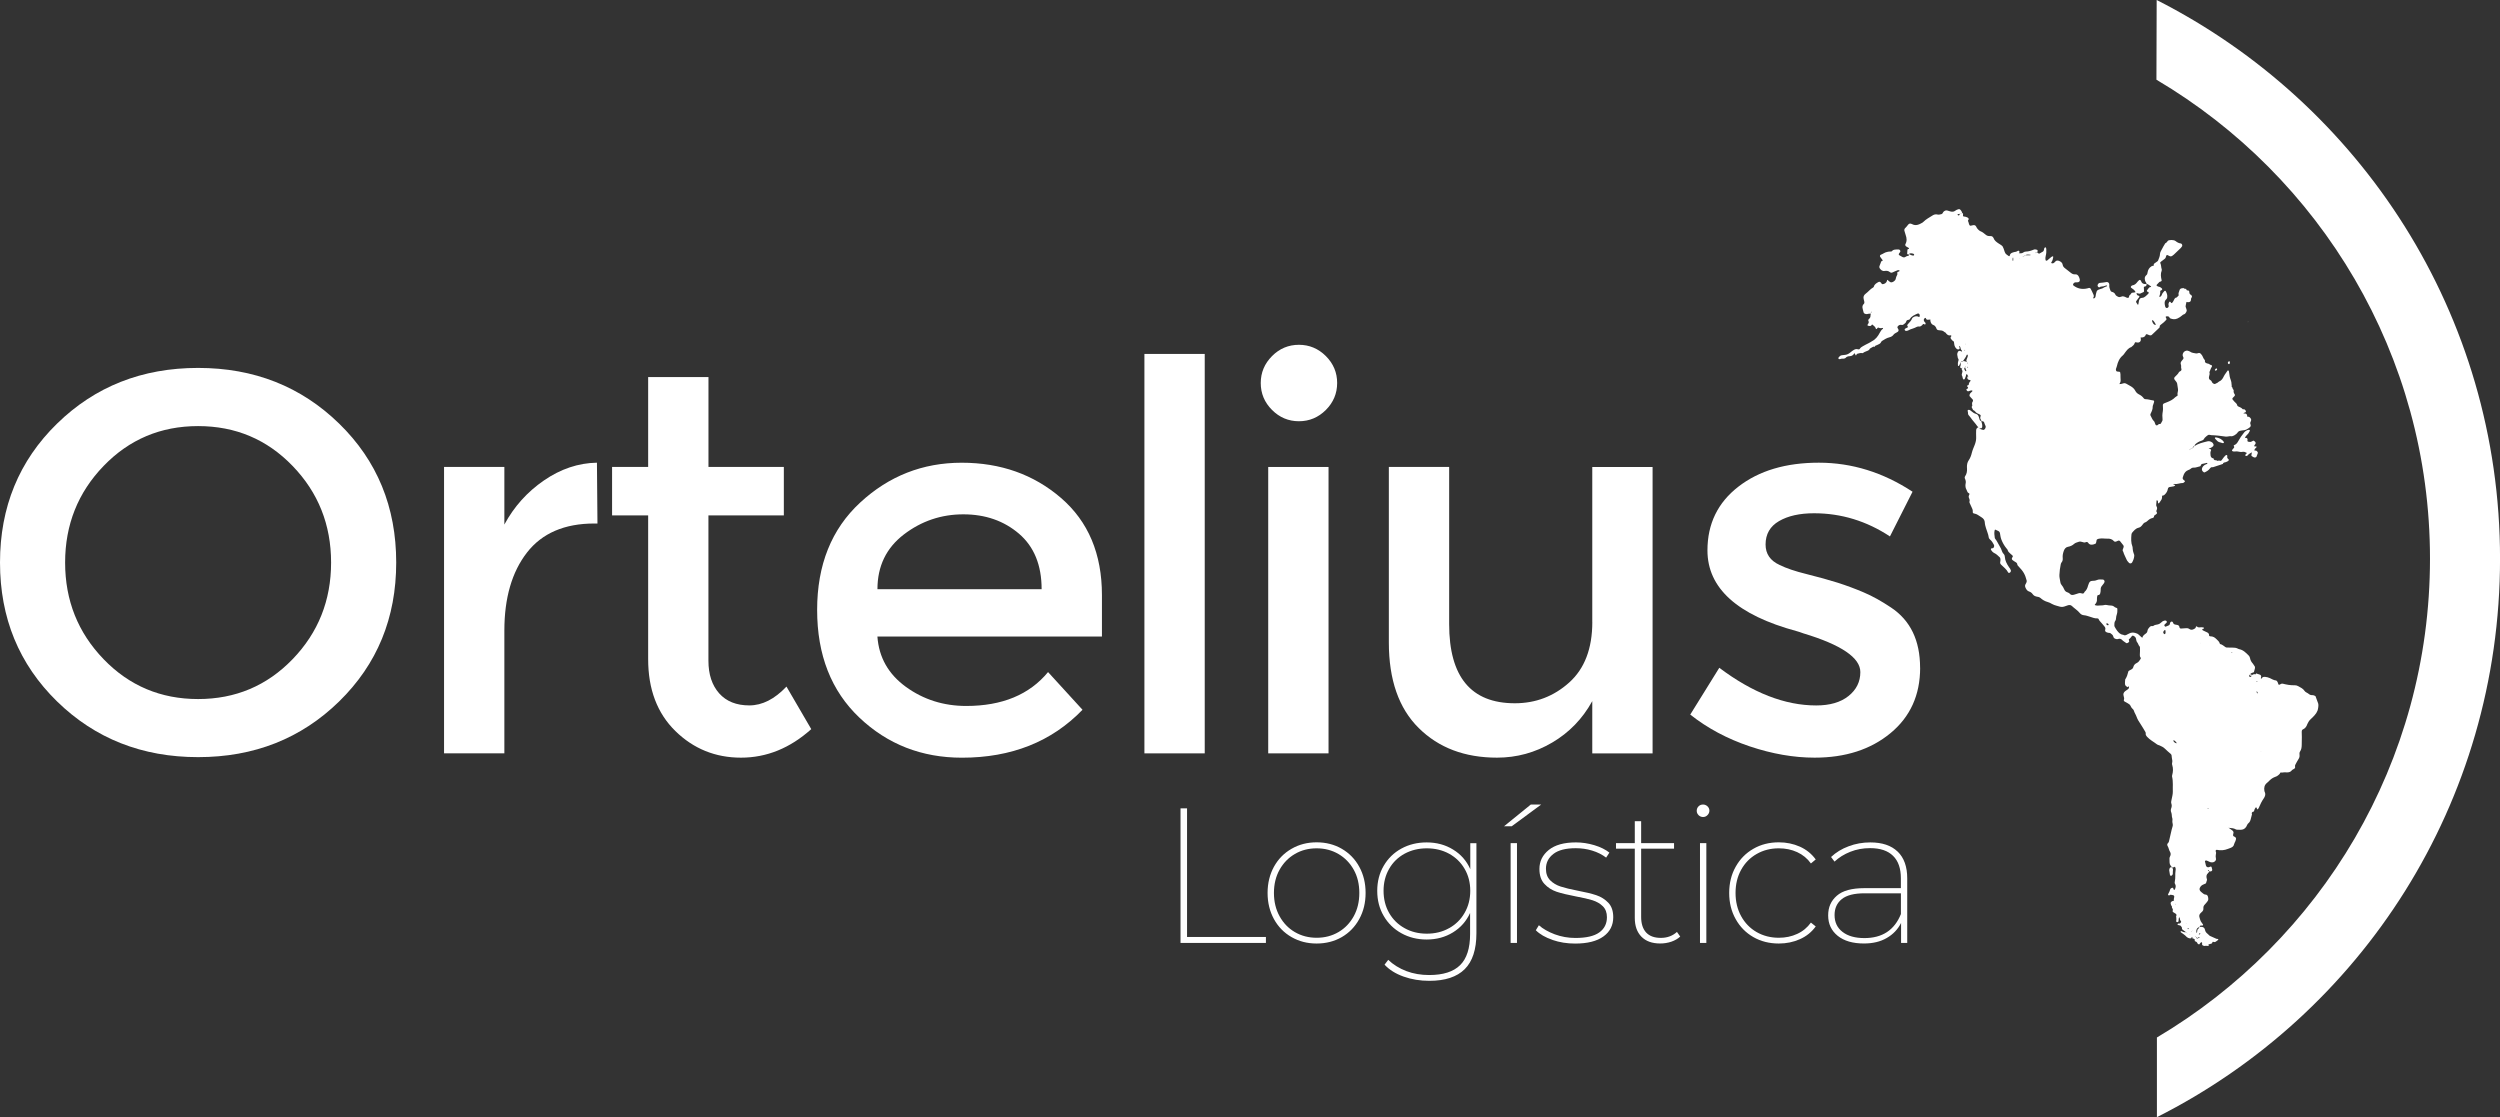
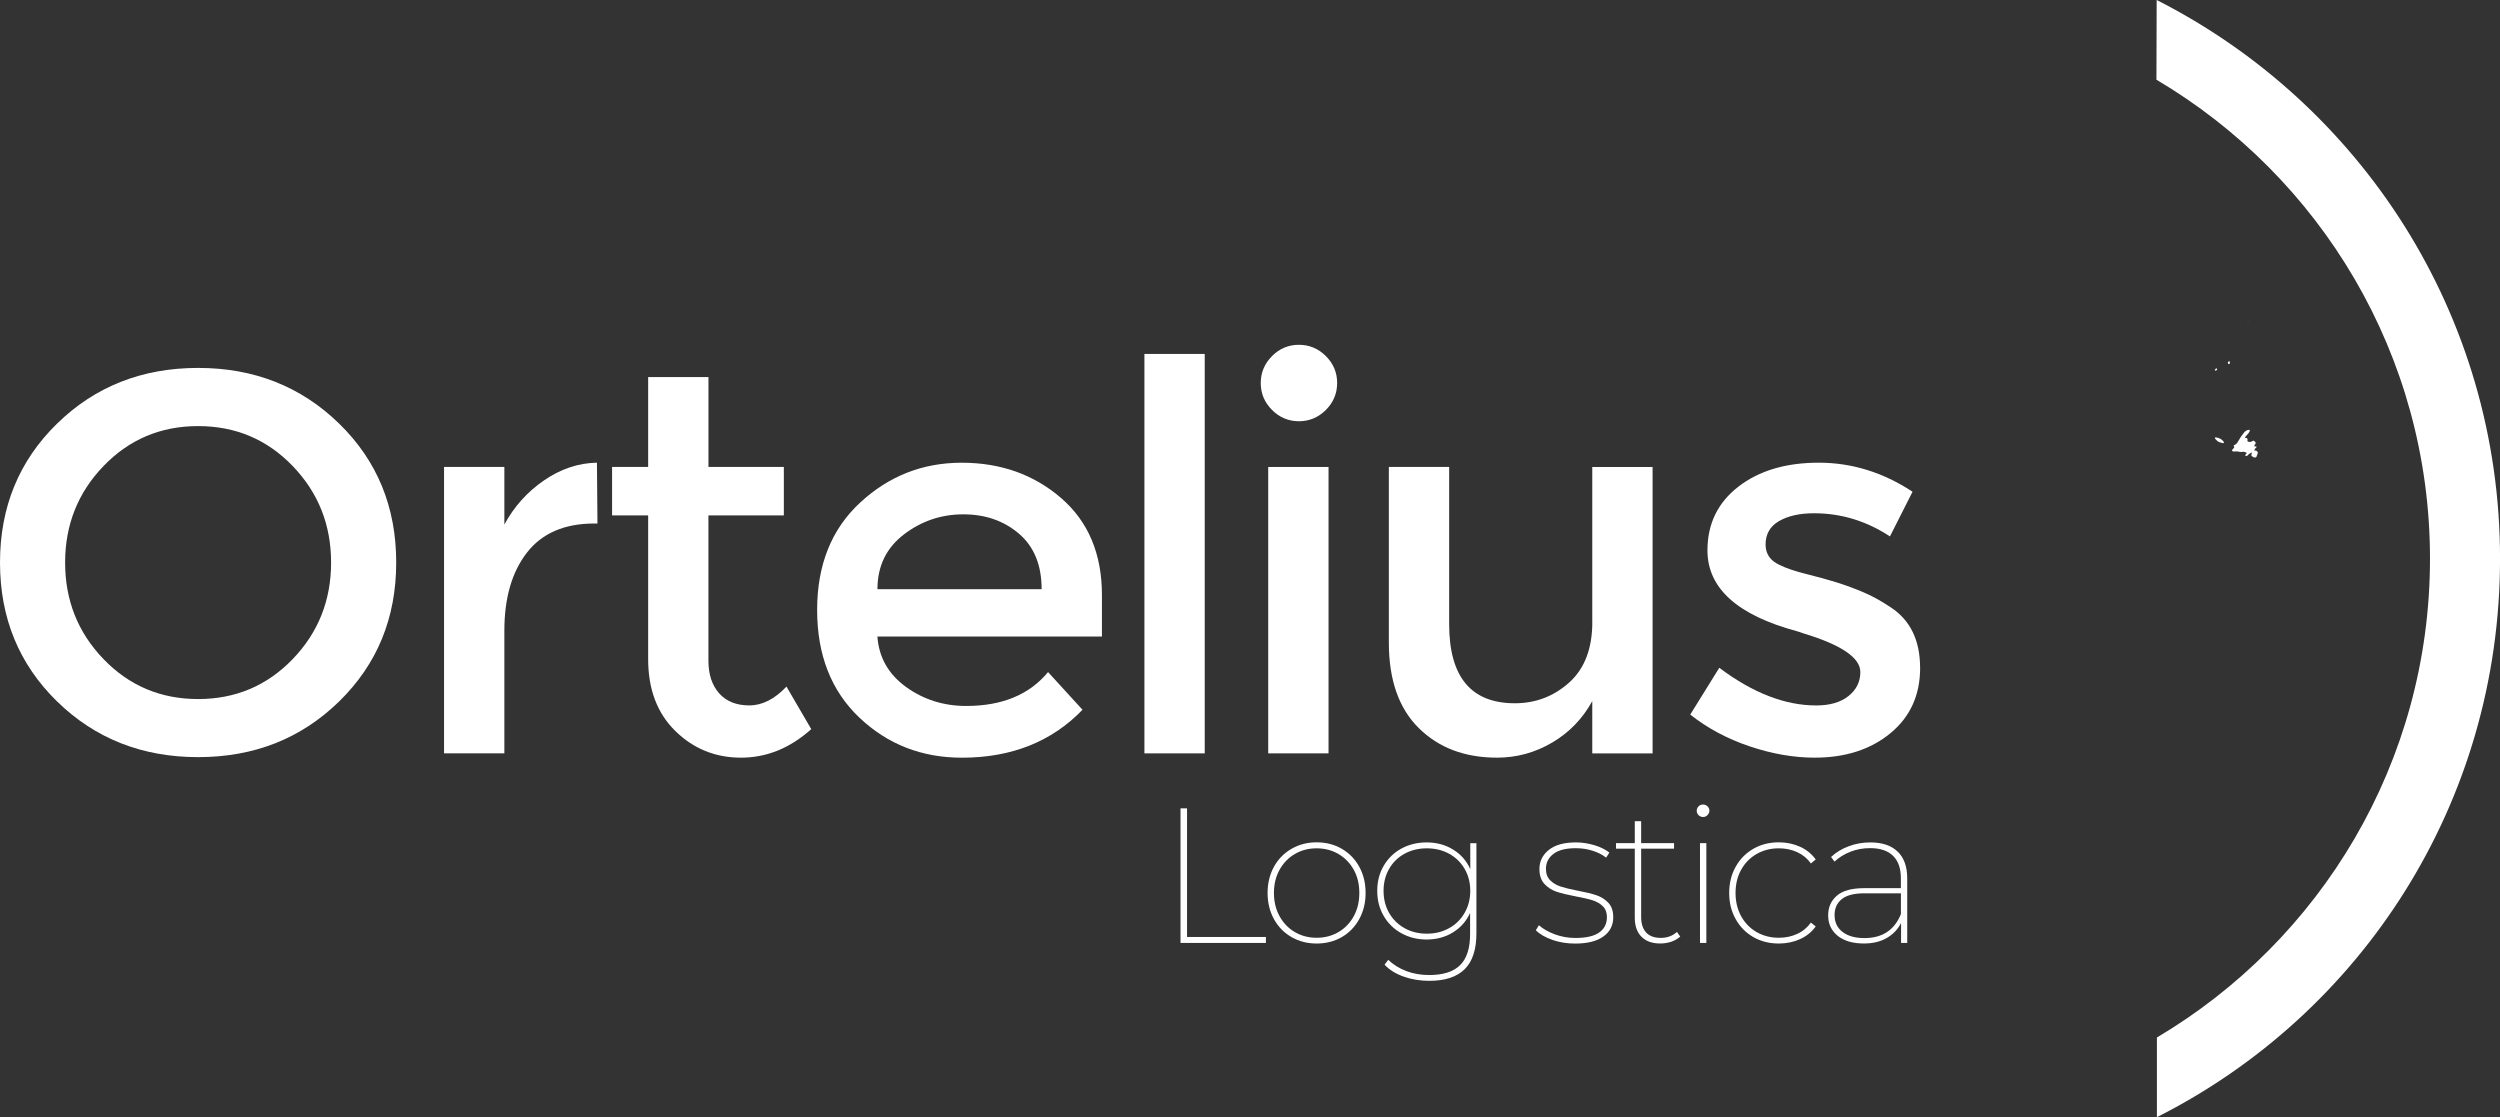
<svg xmlns="http://www.w3.org/2000/svg" id="Capa_1" data-name="Capa 1" viewBox="0 0 629.21 281.16">
  <rect x="0" y="0" width="629.21" height="281.16" fill="#333333" stroke="none" />
  <defs>
    <style>
      .cls-1 {
        fill-rule: evenodd;
      }

      .cls-1, .cls-2 {
        fill: #fff;
      }
    </style>
  </defs>
  <g>
    <path class="cls-2" d="M297.12,203.45h1.64v32.37h19.85v1.5h-21.49v-33.87Z" />
    <path class="cls-2" d="M325.06,235.85c-1.89-1.08-3.36-2.59-4.43-4.53-1.06-1.94-1.6-4.13-1.6-6.58s.54-4.65,1.6-6.59c1.07-1.93,2.54-3.44,4.43-4.52,1.88-1.09,3.99-1.63,6.31-1.63s4.47.54,6.34,1.63c1.86,1.08,3.34,2.59,4.39,4.52,1.07,1.94,1.6,4.13,1.6,6.59s-.53,4.64-1.6,6.58c-1.06,1.94-2.53,3.45-4.39,4.53-1.87,1.08-3.99,1.62-6.34,1.62s-4.43-.54-6.31-1.62ZM336.87,234.59c1.63-.95,2.91-2.29,3.85-4s1.4-3.66,1.4-5.85-.46-4.14-1.4-5.83-2.22-3.01-3.85-3.97c-1.63-.95-3.46-1.43-5.49-1.43s-3.87.47-5.49,1.43c-1.63.95-2.91,2.28-3.85,3.97-.94,1.69-1.41,3.64-1.41,5.83s.47,4.14,1.41,5.85c.94,1.71,2.21,3.04,3.85,4,1.63.95,3.46,1.43,5.49,1.43s3.87-.48,5.49-1.43Z" />
    <path class="cls-2" d="M371.59,212.21v22.69c0,4.06-.98,7.07-2.95,9.03-1.97,1.95-4.93,2.93-8.9,2.93-2.32,0-4.49-.36-6.48-1.07-2-.71-3.6-1.71-4.79-3l.92-1.21c1.29,1.22,2.82,2.16,4.57,2.83,1.76.66,3.67.99,5.74.99,3.52,0,6.11-.83,7.79-2.49,1.67-1.65,2.51-4.26,2.51-7.82v-5.32c-.94,2.07-2.37,3.7-4.3,4.89-1.94,1.2-4.15,1.8-6.63,1.8-2.35,0-4.48-.53-6.36-1.58-1.89-1.04-3.37-2.49-4.45-4.35-1.09-1.86-1.63-3.96-1.63-6.32s.54-4.45,1.63-6.31c1.08-1.85,2.56-3.3,4.45-4.33,1.88-1.03,4.01-1.55,6.36-1.55,2.49,0,4.71.6,6.65,1.8,1.96,1.19,3.39,2.84,4.33,4.93v-6.53h1.55ZM364.7,233.62c1.65-.92,2.97-2.2,3.91-3.85.95-1.64,1.43-3.5,1.43-5.57s-.47-3.9-1.43-5.54c-.95-1.63-2.26-2.89-3.91-3.8-1.66-.9-3.53-1.35-5.59-1.35s-3.92.45-5.59,1.35c-1.66.91-2.96,2.17-3.89,3.8-.94,1.63-1.41,3.48-1.41,5.54s.47,3.97,1.41,5.59c.94,1.63,2.23,2.9,3.89,3.82,1.66.93,3.53,1.38,5.59,1.38s3.93-.45,5.59-1.38Z" />
-     <path class="cls-2" d="M385.28,202.49h2.61l-7.4,5.46h-1.94l6.73-5.46ZM380.2,212.21h1.6v25.11h-1.6v-25.11Z" />
    <path class="cls-2" d="M390.73,236.55c-1.8-.61-3.19-1.42-4.19-2.42l.77-1.26c1.03.91,2.36,1.66,3.99,2.28,1.63.6,3.36.92,5.2.92,2.71,0,4.72-.46,6-1.38,1.29-.92,1.94-2.2,1.94-3.85,0-1.16-.35-2.08-1.04-2.76s-1.56-1.17-2.59-1.5c-1.03-.32-2.42-.64-4.16-.96-2.03-.39-3.66-.78-4.87-1.18-1.21-.41-2.23-1.06-3.07-1.97-.84-.9-1.26-2.15-1.26-3.77,0-1.91.78-3.5,2.34-4.77,1.57-1.27,3.85-1.91,6.85-1.91,1.55,0,3.09.24,4.64.7,1.55.47,2.81,1.1,3.78,1.87l-.82,1.26c-1-.77-2.17-1.36-3.52-1.77-1.33-.41-2.71-.6-4.13-.6-2.49,0-4.36.47-5.61,1.43s-1.89,2.2-1.89,3.75c0,1.22.36,2.19,1.07,2.9s1.59,1.23,2.64,1.57c1.05.34,2.48.69,4.28,1.04,1.94.36,3.5.74,4.7,1.14,1.19.4,2.19,1.04,3.02,1.91.82.87,1.23,2.08,1.23,3.63,0,2.03-.82,3.65-2.47,4.84-1.64,1.19-4.02,1.79-7.12,1.79-2.03,0-3.94-.3-5.73-.92Z" />
    <path class="cls-2" d="M422.88,235.72c-.59.55-1.32.97-2.23,1.29-.9.3-1.83.45-2.81.45-2.03,0-3.6-.57-4.72-1.71-1.12-1.15-1.67-2.72-1.67-4.73v-17.42h-4.73v-1.4h4.73v-5.52h1.6v5.52h8.28v1.4h-8.28v17.18c0,1.71.43,3.01,1.26,3.92.84.9,2.07,1.35,3.69,1.35s2.97-.5,4.06-1.5l.82,1.16Z" />
    <path class="cls-2" d="M427.52,205.17c-.32-.31-.48-.67-.48-1.09,0-.45.15-.83.46-1.14s.68-.45,1.13-.45c.43,0,.79.15,1.12.45.32.31.48.67.48,1.09s-.16.79-.48,1.12-.69.48-1.12.48-.78-.15-1.12-.45ZM427.86,212.21h1.6v25.11h-1.6v-25.11Z" />
    <path class="cls-2" d="M441.29,235.85c-1.89-1.08-3.37-2.59-4.45-4.53-1.09-1.94-1.63-4.13-1.63-6.58s.54-4.65,1.63-6.59c1.08-1.93,2.56-3.44,4.45-4.52,1.88-1.09,4.03-1.63,6.41-1.63,1.91,0,3.67.37,5.3,1.09,1.63.73,2.96,1.81,3.99,3.22l-1.21,1.01c-.9-1.26-2.05-2.2-3.46-2.85-1.4-.64-2.94-.96-4.62-.96-2.06,0-3.92.47-5.59,1.43-1.66.95-2.96,2.28-3.89,3.97-.94,1.69-1.41,3.64-1.41,5.83s.47,4.14,1.41,5.85c.94,1.71,2.23,3.04,3.89,4,1.66.95,3.53,1.43,5.59,1.43,1.68,0,3.22-.32,4.62-.97,1.41-.64,2.56-1.6,3.46-2.85l1.21.97c-1.03,1.42-2.36,2.49-3.99,3.21-1.63.73-3.39,1.09-5.3,1.09-2.38,0-4.53-.54-6.41-1.62Z" />
    <path class="cls-2" d="M477.62,214.34c1.6,1.55,2.4,3.79,2.4,6.73v16.25h-1.55v-5.03c-.8,1.61-2.01,2.87-3.61,3.79-1.59.93-3.51,1.38-5.73,1.38-2.81,0-5.01-.64-6.61-1.93-1.6-1.29-2.4-3.01-2.4-5.13s.73-3.69,2.18-4.96c1.45-1.28,3.77-1.91,6.97-1.91h9.15v-2.47c0-2.49-.65-4.38-1.97-5.66-1.3-1.29-3.23-1.94-5.77-1.94-1.78,0-3.44.3-4.99.92-1.55.61-2.87,1.44-3.97,2.47l-.87-1.16c1.23-1.16,2.7-2.06,4.43-2.7,1.72-.65,3.53-.97,5.44-.97,3,0,5.29.77,6.89,2.32ZM478.43,230.06v-5.23h-9.15c-2.61,0-4.53.49-5.74,1.47-1.21.98-1.81,2.32-1.81,4,0,1.81.67,3.22,2.01,4.25,1.33,1.03,3.17,1.55,5.49,1.55,4.52,0,7.58-2.01,9.2-6.05Z" />
  </g>
  <path class="cls-2" d="M85.36,176.54c-9.57,9.35-21.41,14.02-35.5,14.02s-25.92-4.67-35.5-14.02c-9.57-9.36-14.36-21.01-14.36-34.96s4.79-25.61,14.36-34.96c9.57-9.35,21.41-14.02,35.5-14.02s25.92,4.68,35.5,14.02,14.36,21,14.36,34.96-4.79,25.6-14.36,34.96ZM73.64,117.27c-6.45-6.69-14.38-10.03-23.78-10.03s-17.32,3.34-23.78,10.03c-6.45,6.68-9.69,14.79-9.69,24.32s3.23,17.63,9.69,24.32c6.45,6.69,14.38,10.03,23.78,10.03s17.32-3.34,23.78-10.03c6.45-6.68,9.69-14.79,9.69-24.32s-3.23-17.63-9.69-24.32Z" />
  <path class="cls-2" d="M149.57,131.76c-7.49,0-13.15,2.44-16.94,7.31-3.79,4.88-5.69,11.43-5.69,19.64v30.89h-15.18v-72.08h15.18v14.5c2.44-4.52,5.76-8.21,9.96-11.1,4.2-2.89,8.65-4.39,13.34-4.47l.13,15.31h-.81Z" />
  <path class="cls-2" d="M178.3,129.72v36.58c0,3.44.9,6.16,2.7,8.2,1.81,2.03,4.34,3.04,7.59,3.04s6.37-1.58,9.35-4.74l6.24,10.71c-5.33,4.79-11.23,7.18-17.68,7.18s-11.97-2.24-16.53-6.71c-4.56-4.47-6.84-10.5-6.84-18.09v-36.18h-9.08v-12.19h9.08v-22.62h15.18v22.62h18.97v12.19h-18.97Z" />
  <path class="cls-2" d="M277.33,160.21h-56.5c.37,5.24,2.76,9.46,7.18,12.67,4.42,3.2,9.49,4.8,15.18,4.8,9.03,0,15.9-2.84,20.59-8.53l8.67,9.49c-7.77,8.04-17.88,12.06-30.35,12.06-10.11,0-18.72-3.36-25.81-10.09-7.09-6.73-10.63-15.76-10.63-27.1s3.61-20.34,10.84-27.03c7.22-6.68,15.74-10.02,25.54-10.02s18.14,2.96,25,8.87c6.86,5.92,10.3,14.06,10.3,24.45v10.43ZM220.83,148.29h41.33c0-6.06-1.9-10.71-5.69-13.96-3.8-3.25-8.47-4.88-14.02-4.88s-10.55,1.69-14.97,5.07c-4.42,3.39-6.64,7.98-6.64,13.76Z" />
  <path class="cls-2" d="M303.21,189.61h-15.18v-100.53h15.18v100.53Z" />
  <path class="cls-2" d="M320.15,103.18c-1.9-1.9-2.84-4.16-2.84-6.78s.95-4.88,2.84-6.78c1.89-1.9,4.15-2.84,6.77-2.84s4.88.95,6.78,2.84c1.9,1.9,2.84,4.16,2.84,6.78s-.95,4.88-2.84,6.78c-1.9,1.89-4.16,2.84-6.78,2.84s-4.88-.95-6.77-2.84Z" />
  <rect class="cls-2" x="319.19" y="117.53" width="15.18" height="72.08" />
  <path class="cls-2" d="M400.75,156.55v-39.02h15.18v72.08h-15.18v-13.15c-2.44,4.43-5.8,7.91-10.09,10.43-4.29,2.53-8.92,3.8-13.88,3.8-8.13,0-14.7-2.49-19.71-7.46-5.02-4.96-7.52-12.14-7.52-21.54v-44.17h15.18v39.56c0,13.28,5.51,19.92,16.53,19.92,5.24,0,9.8-1.74,13.68-5.22s5.82-8.56,5.82-15.24Z" />
  <path class="cls-2" d="M483.27,168.07c0,6.86-2.49,12.35-7.46,16.45-4.97,4.11-11.33,6.17-19.1,6.17-5.25,0-10.69-.95-16.33-2.84-5.64-1.9-10.63-4.56-14.97-8l7.31-11.78c8.4,6.32,16.53,9.48,24.39,9.48,3.43,0,6.14-.78,8.13-2.37,1.98-1.58,2.98-3.59,2.98-6.03,0-3.61-4.78-6.86-14.36-9.75-.73-.27-1.27-.45-1.63-.54-15-4.06-22.49-10.84-22.49-20.33,0-6.68,2.59-12.03,7.79-16.05,5.2-4.03,11.95-6.03,20.25-6.03s16.17,2.44,23.58,7.31l-5.69,11.25c-5.88-3.88-12.24-5.83-19.11-5.83-3.61,0-6.55.66-8.8,1.97-2.26,1.31-3.39,3.28-3.39,5.9,0,2.34,1.17,4.06,3.53,5.14,1.63.81,3.9,1.59,6.84,2.31,2.93.73,5.53,1.45,7.79,2.16,2.26.73,4.45,1.54,6.57,2.45,2.13.9,4.4,2.16,6.84,3.79,4.89,3.25,7.32,8.31,7.32,15.18Z" />
  <path class="cls-2" d="M542.74,20.06c41.2,24.36,68.85,69.21,68.85,120.55s-27.59,96.13-68.73,120.51v20.05c51.43-25.95,86.36-79.02,86.36-140.56S594.06,26.01,542.8,0l-.06,20.06Z" />
  <path class="cls-1" d="M558.35,115.89s.03-.03.04-.05h-.04s0,.03,0,.04c0,0,0,0,0,0" />
-   <path class="cls-1" d="M582.86,175.37c-.04-.1-.16-.21-.27-.26-.19-.08-.41-.18-.61-.16-.37.03-.66-.09-.93-.32-.32-.28-.79-.37-1.03-.74-.39-.61-1.03-.87-1.61-1.2-.27-.15-.56-.23-.86-.22-1.03.04-2.03-.15-3.02-.4-.11-.03-.26,0-.37.03-.16.06-.3.15-.45.23-.12.05-.24,0-.29-.15-.07-.2-.12-.42-.23-.6-.08-.13-.24-.31-.37-.32-.58-.04-1.03-.38-1.53-.59-.39-.17-.79-.29-1.23-.32-.38-.02-.67.06-.85.41-.02.03-.07.06-.1.06-.08,0-.11-.07-.08-.17.02-.08.04-.17.06-.25.08-.34-.13-.53-.33-.61-.31-.12-.63-.21-.95-.31-.02.07-.03.15-.05.22,0,0,.01,0,.02,0l.04.04-.06-.02s0-.02,0-.02c-.36-.05-.7-.04-.99.23-.09-.2-.29-.22-.48-.24.27-.27.61-.41.98-.51.09-.32.18-.64.26-.96.04-.21.04-.42-.11-.6-.16-.2-.26-.43-.43-.63-.35-.38-.6-.82-.69-1.34-.04-.26-.16-.49-.34-.67-.69-.69-1.37-1.41-2.39-1.6-.12-.02-.24-.08-.35-.14-.43-.22-.89-.26-1.36-.25-.47.01-.93,0-1.4-.02-.12,0-.25-.05-.35-.11-.43-.26-.78-.66-1.31-.76-.06-.01-.12-.11-.14-.19-.06-.21-.16-.39-.31-.55-.27-.27-.53-.56-.82-.79-.19-.16-.43-.28-.67-.35-.19-.07-.42-.05-.63-.08-.13-.02-.24-.09-.24-.23.02-.4-.19-.63-.54-.78-.31-.13-.62-.28-.92-.43-.11-.05-.24-.14-.26-.24-.04-.15.13-.17.24-.21.04-.01.08-.03.12-.05.09-.04.13-.11.08-.19-.02-.03-.06-.05-.1-.07-.37-.12-.76-.07-1.14-.04-.23.01-.4-.07-.56-.24-.06-.07-.17-.03-.22.06-.06.11-.05.27-.14.35-.38.34-1.01.61-1.51.24-.3-.22-.62-.24-.97-.2-.38.04-.76.06-1.14.08-.19,0-.31-.08-.38-.27-.02-.04-.02-.08-.02-.12-.06-.28-.23-.45-.5-.51-.17-.04-.33-.07-.5-.09-.33-.04-.54-.21-.63-.54-.04-.12-.13-.21-.27-.23-.13-.02-.35.11-.41.25-.03.08-.07.16-.08.24-.02.3-.18.45-.45.54-.21.06-.39.16-.59.24-.12.05-.21,0-.3-.15-.07-.11-.13-.23-.02-.34.18-.18.37-.35.54-.53.09-.1.02-.37-.12-.44-.11-.05-.24-.09-.36-.07-.3.05-.57.18-.78.4-.28.28-.6.49-.97.58-.41.1-.84.1-1.18.41-.05.04-.17,0-.25,0-.28-.03-.49.1-.67.3-.23.25-.45.52-.5.87-.04.32-.16.54-.44.73-.25.16-.47.37-.67.59-.09.1-.11.28-.16.43,0,0,.02,0,.02,0v.07l-.03-.04s0-.02,0-.04c-.07-.02-.15-.03-.21-.08-.22-.19-.44-.39-.65-.6-.28-.28-.62-.42-1-.51-.51-.11-1-.11-1.47.16-.14.09-.31.14-.46.23-.34.21-.69.33-1.06.09-.7-.07-1.13-.53-1.52-1.04-.23-.3-.41-.63-.6-.96-.06-.11-.09-.24-.09-.36-.01-.42-.01-.84.27-1.21.09-.12.14-.32.14-.48.01-.43.12-.82.25-1.23.12-.39.09-.83.1-1.25,0-.07-.07-.17-.13-.2-.15-.08-.31-.12-.46-.19h0s.02.02.03.03l-.08.03.05-.05c-.28-.25-.58-.44-.98-.45-.38-.02-.77-.05-1.13-.14-.44-.11-.82.13-1.25.1-.34-.02-.68.06-1.01.06-.21,0-.42-.05-.62-.1-.1-.02-.14-.12-.08-.18.39-.38.57-.82.52-1.37-.02-.25.04-.51.08-.76.02-.13.09-.24.24-.25.31-.01.45-.2.51-.47.06-.29.13-.59.11-.88-.03-.41.1-.74.37-1.04.17-.19.32-.39.46-.6.07-.1.1-.23.14-.35.07-.21-.16-.55-.39-.56-.5-.02-1.02-.1-1.5.11-.4.18-.82.21-1.24.22-.38.01-.63.22-.78.55-.09.19-.16.39-.22.59-.16.62-.39,1.2-.9,1.63-.16.5-.47.49-.89.33-.18-.07-.42-.03-.62.02-.41.11-.8.29-1.21.38-.32.07-.68.1-.94-.21-.2-.23-.46-.36-.75-.45-.35-.12-.57-.38-.7-.69-.19-.43-.41-.84-.72-1.19-.14-.16-.21-.36-.25-.58-.06-.38-.14-.75-.2-1.12-.04-.25-.06-.51-.05-.76.05-.89.14-1.77.33-2.64.04-.16.08-.34.18-.46.31-.36.37-.75.32-1.19-.06-.6.07-1.19.27-1.75.17-.5.51-.94,1.03-1.03.61-.11,1.14-.34,1.58-.75.33-.3.75-.35,1.14-.51.31-.13.67-.05,1,.07.25.1.5.15.74.04.28-.13.53-.07.67.16.31.5.76.49,1.23.41.24-.04.46-.17.68-.27.06-.24.16-.47.17-.72.02-.27.2-.36.39-.42.15-.06.33-.06.5-.09.6-.1,1.19.05,1.78.02.67-.04,1.26.11,1.72.64.16.18.39.15.6.07.16-.06.31-.14.47-.2.18-.06.35-.01.46.12.28.32.54.66.79,1,.14.18.16.38.08.6-.04.12-.08.25-.13.36-.12.26-.12.49.07.71.18.7.57,1.31.84,1.98.12.3.38.56.6.81.2.23.62.18.77-.07.31-.52.51-1.07.56-1.68,0-.08.01-.17-.01-.25-.1-.32-.24-.64-.31-.97-.07-.33-.07-.67-.11-1,0-.04-.02-.08-.03-.12-.39-.98-.34-2-.25-3.02.02-.16.07-.35.17-.47.45-.51.86-1.06,1.57-1.24.08-.02.16-.06.24-.08.26-.08.44-.25.61-.44.14-.16.25-.34.39-.5.11-.12.24-.26.39-.31.31-.09.52-.27.74-.47.35-.33.73-.57,1.21-.67.23-.04.36-.21.37-.45,0-.16.12-.2.23-.27.14-.09.28-.19.4-.31.09-.09.16-.22.09-.34-.12-.19-.21-.33-.09-.57.15-.31.21-.64,0-.97-.06-.1-.1-.24-.09-.36.01-.37.05-.75.09-1.13,0-.02.06-.05.1-.05.04,0,.08.02.11.04.2.16.14.38.15.58,0,.06.09.12.14.17.02.01.09-.02.11-.05.22-.31.45-.61.64-.94.08-.14.1-.32.13-.48.02-.12,0-.26.01-.38,0-.1.07-.14.18-.14.23,0,.39-.13.54-.29.37-.37.64-.82.72-1.32.07-.45.33-.54.71-.57.25-.02.5-.07.75-.13.12-.03.23-.11.33-.17.03-.02.06-.07.06-.1,0-.04-.03-.09-.06-.1-.08-.03-.16-.06-.24-.06-.12-.01-.17-.05-.13-.14,0-.02.08-.02.12-.03.04,0,.09,0,.13,0,.73.11,1.41-.26,2.14-.24.1,0,.22-.12.32-.2.27-.2.25-.3-.06-.51-.24-.16-.38-.43-.32-.62.09-.28.17-.57.29-.84.22-.48.55-.86,1.05-1.06.28-.11.56-.22.78-.43.16-.16.38-.22.59-.21.57.05,1.07-.22,1.61-.32.2-.03.23-.21.28-.37.04-.1.16-.21.27-.24.41-.11.82-.19,1.24-.27.03,0,.1.04.1.05-.02.07-.02.17-.07.2-.14.08-.31.12-.46.2-.35.18-.63.44-.78.81-.06.15-.09.34-.06.49.05.25.21.46.44.6.07.04.18.07.24.04.51-.23.99-.51,1.32-.97.2-.27.42-.4.75-.32.64-.21,1.29-.41,1.93-.63.2-.07.4-.14.6-.21.1-.46.55-.32.82-.48.11-.07.23-.1.35-.16.08-.04.14-.09.21-.14.08-.05.14-.28.07-.34-.27-.23-.49-.47-.33-.87.01-.03-.02-.08-.04-.12-.03-.1-.25-.18-.32-.11-.42.36-.75.81-1.06,1.26-.12.17-.22.22-.41.17-.11-.04-.24-.05-.37-.07-.05.08-.12.14-.23.11-.09-.02-.18-.08-.26-.13-.12-.02-.24-.04-.36-.05-.29-.02-.41-.2-.43-.46-.47-.04-.7-.3-.76-.78-.06-.43-.07-.82.12-1.22.08-.16-.02-.3-.24-.35-.08-.02-.17-.01-.25-.03-.04,0-.07-.04-.11-.06.07-.02.15-.04.22-.07.32-.12.62-.27.87-.51.14-.12.21-.41.11-.58-.08-.14-.16-.3-.29-.4-.35-.25-.76-.4-1.19-.29-1.13.29-2.28.51-3.26,1.2,0,.01,0,.03,0,.05-.03,0-.05,0-.07.01-.14.14-.28.29-.41.43,0,.02,0,.04-.01.07-.19.07-.37.14-.56.21-.1.08-.2.15-.3.23l-.02.06.02-.1c.09-.07.19-.15.28-.23.18-.07.36-.13.55-.2l.05-.05c.05-.35.08-.38.41-.43.01-.01.03-.02.04-.04,0,0,.02-.01.03-.02-.02-.21.08-.37.24-.51.42-.37.89-.64,1.42-.81.33-.1.63-.24.77-.59.03-.08.09-.15.15-.2.25-.23.49-.47.78-.65.27-.17.58,0,.87.02,1.19.03,2.36.18,3.53.35.51.08,1-.17,1.51-.08.11.02.25-.03.37-.07.12-.04.24-.09.35-.15.33-.19.63-.42.85-.74.18-.26.44-.39.75-.44.21-.03.42-.09.63-.09.63-.02,1.12-.35,1.6-.7.25-.18.4-.45.26-.77-.09-.21-.12-.39-.02-.6.07-.15.14-.31.17-.47.02-.12,0-.27-.06-.37-.2-.33-.46-.59-.9-.52h0s-.08.05-.08.05l.06-.05s.01,0,.02,0c-.02-.12-.02-.25-.06-.37-.06-.22-.2-.38-.43-.42-.13-.02-.26-.02-.38-.03-.04,0-.08-.02-.12-.03.05-.04.09-.09.15-.12.12-.05.24-.07.35-.13.15-.08.18-.28.07-.44-.12-.18-.24-.35-.5-.33-.08.01-.21.03-.25-.02-.3-.39-.76-.51-1.17-.72-.07-.04-.15-.11-.17-.18-.09-.45-.43-.72-.74-1-.15-.14-.27-.32-.41-.48-.13-.16-.14-.32-.01-.46.14-.15.3-.3.44-.46.13-.14.14-.3.04-.46-.2-.29-.32-.58-.24-.95.02-.09-.09-.24-.17-.32-.17-.15-.05-.41-.27-.55-.16-.11-.02-.31-.07-.47-.06-.19-.03-.41-.06-.62-.05-.25-.1-.5-.19-.73-.22-.56-.32-1.14-.38-1.73-.02-.17-.04-.34-.09-.5-.02-.06-.12-.09-.19-.12-.03-.01-.1,0-.11.03-.31.5-.71.93-.97,1.47-.25.54-.57,1.04-1.17,1.28-.15.06-.26.22-.4.31-.18.11-.37.2-.57.28-.22.09-.41,0-.59-.14-.14-.11-.23-.24-.29-.4-.07-.21-.23-.35-.42-.45-.27-.14-.3-.4-.29-.66.02-.41.3-.79.12-1.24-.03-.09.07-.23.12-.35.15-.4.29-.8.52-1.15.06-.09-.02-.29-.13-.31-.38-.05-.62-.43-1.03-.42-.15,0-.3-.13-.45-.21-.12-.07-.16-.18-.16-.32,0-.12.04-.25-.06-.36-.22-.26-.4-.54-.51-.87-.06-.19-.21-.36-.34-.53-.22-.3-.48-.47-.87-.3-.15.06-.34.08-.49.05-.49-.11-1.01-.1-1.44-.43-.16-.12-.38-.18-.58-.24-.5-.14-1.04.17-1.23.66-.11.3-.13.58.03.86.11.2.14.4,0,.59-.21.27-.47.52-.59.82-.14.35.18.72.09,1.11-.03.15,0,.34.06.5.1.31-.06.48-.29.62-.11.07-.27.11-.31.21-.24.52-.7.84-1.07,1.25-.18.2-.19.45,0,.7.13.17.28.32.4.5.09.14.18.29.21.46.09.45.12.93.21,1.38.1.51-.26.99-.08,1.51.02.04-.06.15-.12.19-.17.13-.37.21-.52.36-.52.53-1.15.87-1.82,1.14-.31.13-.63.25-.95.38-.23.09-.33.27-.32.5.02.51.07,1.01-.02,1.53-.06.33-.1.67-.11,1.01,0,.34.04.67.05,1,0,.12,0,.26-.06.37-.1.23-.23.45-.37.67-.04.06-.14.12-.2.11-.31-.07-.45.17-.66.31-.12.09-.38.03-.45-.09-.05-.11-.1-.23-.15-.35-.08-.19-.12-.44-.27-.57-.44-.38-.57-.93-.85-1.4-.1-.16-.07-.32,0-.48.28-.57.56-1.14.53-1.81,0-.2.11-.4.18-.61.06-.21.12-.4.19-.61.02-.09-.09-.31-.17-.31-.67-.06-1.32-.33-2.01-.32-.17,0-.33-.07-.44-.22-.31-.42-.69-.74-1.17-.97-.43-.21-.76-.52-.98-.96-.24-.46-.62-.81-1.07-1.08-.4-.24-.81-.46-1.22-.69-.19-.11-.4-.14-.61-.09-.36.09-.7.24-1.08.19,0,0,0,.02-.01.03l-.05.03v-.06s.05,0,.06,0c.2-.31.35-.63.31-1.03-.05-.46-.02-.92-.04-1.39,0-.17-.03-.34-.07-.5-.02-.07-.11-.14-.18-.16-.16-.04-.33-.04-.5-.05-.19-.01-.32-.11-.36-.28-.03-.12-.06-.26-.03-.37.06-.25.19-.47.24-.72.23-1.05.64-2,1.5-2.71.19-.15.33-.38.47-.58.46-.61.87-1.25,1.65-1.5.34-.31.75-.55.87-1.04.03-.13.13-.21.28-.18.16.03.33.08.5.08.4.02.75-.28.76-.68,0-.2-.02-.4-.04-.6h-.03s-.04-.03-.06-.05c.03,0,.07.01.09.02,0,.01,0,.02,0,.03.58.04,1.05-.09,1.29-.7.05-.12.19-.16.32-.11.2.07.39.16.58.24.21.07.43.07.6-.08.64-.6,1.28-1.21,1.92-1.82.05-.05.08-.16.07-.24-.01-.18.04-.32.19-.43.3-.23.58-.47.87-.7.08-.08.16-.16.23-.23,0,0,.02-.01.02-.02.05-.05.11-.11.16-.16.32-.32.33-.32.1-.74-.02-.04-.03-.07-.05-.11-.04-.09,0-.18.1-.2.39-.06.76-.08.92.4.01.03.06.07.09.08.61.25,1.22.33,1.84.04.42-.2.82-.44,1.17-.76.12-.11.26-.24.41-.27.34-.07.48-.33.63-.58.11-.18.16-.39.09-.61-.05-.16-.08-.33-.15-.48-.13-.24-.12-.48-.04-.73.07-.24.11-.49.16-.73-.01,0-.02,0-.03,0l-.06-.03.1.02s0,.01,0,.01c.15.03.31.07.46.06.47-.03.65-.21.67-.7,0-.18.03-.32.14-.45.21-.24.06-.45-.06-.65-.33-.13-.51-.36-.5-.73,0-.29-.12-.44-.44-.43-.25,0-.31-.18-.34-.38-.29.01-.54-.07-.75-.25,0,0,0-.02,0-.02-.01,0-.02,0-.03,0l.04.04c-.08.02-.16.06-.24.06-.39,0-.64.19-.73.56-.08.36-.33.69-.2,1.09.03.09.02.16-.05.23-.15.14-.29.29-.44.44-.4.03-.55.32-.69.64-.09.19-.19.37-.3.55-.09.14-.24.21-.42.21,0,.01.01.02.02.03-.02.02-.03.04-.05.05,0-.03.02-.05.02-.08,0,0,.01,0,.01,0-.06-.14-.1-.3-.28-.34-.15-.04-.28.15-.35.45-.04.18-.05.33.01.5.07.18,0,.33-.1.47-.08.12-.32.23-.45.16-.11-.05-.24-.14-.27-.24-.08-.24-.13-.49-.16-.74-.07-.48.03-.92.43-1.25.14-.12.18-.28.2-.45.09-.58-.11-1.08-.38-1.57-.05-.09-.26-.09-.34,0-.25.29-.53.56-.64.93-.06.22-.21.36-.38.5-.03.02-.08.05-.11.05-.09,0-.15-.06-.12-.15.13-.4.26-.8.21-1.24-.02-.23.16-.24.31-.31.24-.11.26-.34.06-.49-.2-.16-.39-.34-.65-.37-.23-.02-.4-.13-.57-.26-.09-.07-.12-.14-.05-.22.22-.25.45-.5.69-.73.05-.05.15-.05.22-.08.32-.11.39-.19.34-.41-.19-.79-.3-1.58.02-2.37.04-.11.05-.26,0-.37-.17-.48-.1-1.01-.33-1.48-.09-.17,0-.3.16-.41.31-.22.6-.47.91-.69.22-.17.32-.38.36-.65.01-.08.04-.17.09-.23.05-.05.15-.13.2-.11.2.07.39.17.57.27.25.14.49.09.71-.06.14-.09.28-.2.4-.31.59-.55,1.17-1.11,1.75-1.67.12-.12.21-.27.31-.41.12-.18,0-.58-.19-.67-.04-.02-.08-.05-.12-.05-.53-.04-.95-.31-1.35-.62-.13-.1-.3-.16-.46-.19-.37-.07-.76-.09-1.14,0-.12.02-.25.08-.33.17-.2.21-.32.5-.63.59-.15.25-.32.5-.46.76-.22.4-.45.81-.66,1.23-.11.23-.22.48-.22.72,0,.58-.27,1.06-.45,1.58-.04.12-.11.21-.22.28-.25.16-.48.35-.73.51-.21.14-.18.35-.17.55.01,0,.02,0,.03,0,0,.03,0,.04,0,.05.02.01.03.02.05.03-.03.04-.04.02-.05-.03-.01,0-.02-.02-.04-.03,0,0,0-.01,0-.02-.19.05-.4.07-.56.17-.56.36-.89.89-.98,1.54-.04.26-.07.49-.28.66-.06.05-.12.12-.18.18-.2.24-.28.51-.24.82.03.3.08.57.28.82.09.12.14.28.2.42.11.03.23.05.32.1.25.15.48.32.72.49.03.02.07.05.08.08,0,.08-.06.1-.16.12-.11.02-.26.04-.33.12-.2.21-.36.45-.54.69-.1.13-.04.3.16.39.07.03.14.04.21.06,0-.01,0-.02,0-.03l.1-.03-.06.06s-.02,0-.03,0c.03.16.03.33-.09.45-.21.21-.43.41-.65.6-.26.22-.54.4-.91.4-.47,0-.66.33-.76.72-.07.29-.1.58-.15.88-.01.06-.07.11-.11.16-.03-.03-.06-.05-.08-.08-.1-.14-.19-.28-.28-.42-.15-.24-.15-.33.02-.56.23-.31.46-.61.68-.92.06-.08,0-.3-.11-.3-.43-.04-.56-.32-.59-.69l-.11-.11.11.11s.02.02.04.04l-.04-.04c.16.04.33.08.49.12.16.05.33.08.49,0,.27-.12.54-.24.8-.37.06-.03.11-.13.11-.2,0-.3-.03-.59-.04-.88-.01-.23-.02-.27.27-.31.4-.07.4-.34.42-.62-.07,0-.13,0-.21,0-.57.04-.98-.16-1.18-.73-.02-.08-.08-.14-.12-.22-.05-.08-.28-.12-.34-.05-.15.14-.33.27-.45.44-.33.46-.71.82-1.3.9-.08.01-.15.08-.22.13-.03.02-.05.06-.09.09-.08.08-.09.28,0,.35.44.32.92.6,1.14,1.14l-.05-.03s.02.02.04.03c-.21.04-.41.11-.61.11-.23,0-.4.01-.51.25-.06.14-.21.25-.33.37-.1.09-.19.17-.18.31,0,.13,0,.26-.13.33-.16.09-.32.08-.49,0-.15-.07-.3-.15-.46-.22-.28-.11-.57-.17-.86-.03-.11.05-.24.08-.37.1-.17.03-.34,0-.49-.08-.27-.14-.54-.28-.67-.57-.17-.39-.48-.56-.88-.66-.16-.04-.3-.16-.35-.34-.12-.4-.34-.77-.28-1.22.02-.12,0-.25-.01-.38-.02-.28-.35-.57-.62-.53-.58.1-1.17.18-1.76.22-.26.01-.43.24-.54.49-.07.17,0,.41.19.56.1.08.23.11.35.04.07-.04.13-.13.21-.14.25-.05.51-.05.75-.1.25-.06.47-.16.72-.23.04-.01.11.07.16.13.01,0-.03.09-.05.1-.23.09-.49.14-.69.28-.29.2-.58.34-.92.4-.16.03-.32.1-.48.16-.24.1-.43.25-.51.52-.12.41-.23.81-.27,1.24-.01.11-.09.24-.18.32-.08.08-.24.17-.31.14-.15-.06-.07-.21-.01-.32.11-.2.1-.4,0-.61-.13-.27-.25-.54-.37-.81-.11-.23-.23-.45-.34-.68-.06-.13-.29-.25-.43-.22-.16.04-.33.09-.49.13-1.28.28-2.44.04-3.47-.78-.07-.06-.08-.24-.02-.35.13-.23.32-.4.6-.41.13,0,.25,0,.38,0,.54,0,.78-.28.67-.79-.05-.24-.15-.48-.27-.71-.17-.32-.46-.55-.82-.51-.47.06-.82-.12-1.16-.39-.47-.37-.92-.75-1.4-1.1-.32-.24-.58-.49-.64-.91-.08-.53-.44-.78-.9-.98-.41-.17-.73-.13-1.02.22-.1.13-.24.25-.38.33-.1.06-.24.06-.36.06-.14.01-.28-.15-.21-.24.33-.41.42-.91.5-1.4,0-.03-.04-.07-.07-.1-.03-.02-.08-.05-.1-.04-.11.05-.23.1-.33.18-.36.3-.71.61-1.06.9-.05.04-.17.05-.24.03-.06-.02-.14-.1-.15-.17-.06-.34-.05-.67.04-1.01.16-.58.19-1.17.15-1.77-.01-.12-.05-.25-.1-.36-.02-.04-.16-.06-.21-.03-.2.12-.25.33-.27.55-.02.22-.1.4-.3.52-.26.14-.51.31-.77.44-.16.09-.32.04-.46-.09-.05-.05-.11-.1-.16-.14,0,0,0,0,0,0-.03,0-.06,0-.09.01-.07.05-.14.1-.22.14-.03.02-.09.02-.11,0-.08-.06-.06-.1.07-.11.08,0,.17-.02.26-.04.02-.01.04-.03.06-.04.01,0,.02.01.03.03.04-.12.08-.24.1-.36.03-.14-.04-.27-.15-.31-.28-.1-.58-.15-.86-.03-.63.26-1.26.46-1.95.48-.2,0-.44.07-.59.19-.37.29-.76.27-1.17.22,0,0-.02.02-.03.03l-.03.06.03-.09s.02,0,.03,0c.02-.02.04-.04.06-.06.11-.15.14-.3.02-.45-.11-.15-.21-.16-.43-.04-.14.08-.27.18-.45.2-.29.03-.58.1-.85.21-.33.12-.58.32-.64.71-.02.16-.16.23-.25.16-.17-.12-.35-.24-.52-.36-.25-.17-.42-.4-.51-.7-.08-.28-.17-.56-.28-.84-.07-.19-.17-.37-.26-.56-.29-.32-.67-.5-1.01-.73-.53-.35-1.05-.72-1.27-1.37-.03-.08-.09-.14-.14-.21-.1-.14-.24-.24-.42-.26-.17-.01-.34-.03-.51-.02-.36.01-.66-.13-.93-.36-.4-.32-.77-.66-1.27-.84-.23-.08-.42-.28-.6-.45-.22-.21-.38-.44-.5-.73-.13-.29-.41-.42-.74-.36-.21.04-.41.1-.62.14-.14.03-.25-.03-.32-.15-.2-.32-.18-.72-.38-1.05-.03-.04.04-.16.08-.22.09-.11.14-.23.09-.35-.05-.11-.14-.22-.24-.27-.19-.1-.39-.16-.59-.22-.12-.04-.25-.04-.38-.06-.19-.03-.24-.09-.2-.37.03-.22.04-.41-.19-.51,0,0,0,.01,0,.02-.04-.01-.06,0-.09,0-.12.04-.25.08-.37.12-.05.03-.09.06-.14.09-.01,0-.03,0-.04,0-.01.07-.02.15-.05.21-.08.18-.23.23-.4.12-.06-.04-.08-.14-.1-.21,0,0,.06-.06.09-.07.15-.02.31-.03.46-.05,0-.01,0-.02,0-.04.06-.02.11-.04.17-.06.11-.07.23-.13.37-.12.02,0,.05-.01.07-.02.01,0,.01.01.02.01-.09-.32-.25-.61-.51-.85-.14-.13-.28-.16-.46-.1-.28.1-.57.19-.8.38-.37.29-.78.3-1.21.18-.25-.07-.49-.14-.73-.22-.42-.13-.75.05-1.03.33-.09.09-.11.23-.19.33-.08.09-.18.21-.28.23-.33.06-.66.2-1,.11-.49-.14-.94.01-1.33.27-.74.48-1.55.89-2.19,1.53-.09.09-.19.18-.29.24-.83.47-1.66.9-2.63.36-.04-.02-.08-.03-.12-.05-.39-.15-.6-.09-.89.25-.2.22-.34.5-.57.68-.35.29-.43.59-.27,1,.11.27.15.58.26.85.28.79.37,1.57-.07,2.34-.09.15.01.44.2.56.21.14.44.24.65.38.05.03.05.14.07.21,0,0-.07.03-.11.04-.13.02-.27.06-.29.21-.04.33-.06.67-.07,1.01,0,.05.1.14.18.15.1.03.21.02.32.03,0-.01,0-.03.01-.05.01,0,.03.01.04.02.01-.07.02-.15.03-.22,0,0-.01,0-.02,0l-.05-.06.07.04s0,0,0,.01c.36-.09.71-.04,1.06.1.09.04.16.22.09.32-.04.06-.12.12-.18.11-.36-.02-.68-.17-1-.32,0,.01,0,.02,0,.03-.02,0-.04,0-.06,0-.05.14-.03.33-.23.35-.26.03-.49.11-.7.27-.23.17-.48.14-.73.03-.27-.13-.52-.28-.77-.43-.18-.1-.22-.27-.12-.42.09-.14.2-.28.29-.42.18-.29-.09-.64-.38-.64-.34,0-.68,0-1.01.05-.2.03-.44.12-.56.27-.2.25-.4.23-.67.21-.2-.02-.41.06-.62.09-.6.09-1.06.51-1.62.71-.21.07-.28.35-.15.54.2.28.4.54.6.82.07.09.02.16-.18.25-.07.03-.2.06-.2.11-.08.42-.32.78-.43,1.19-.04.15-.01.36.07.48.29.43.66.79,1.25.69.49-.08.93-.03,1.32.29.21.17.43.21.7.07.42-.21.85-.38,1.29-.55.1-.04.25.01.37.03.03,0,.06.05.07.08.01.04.01.1-.01.12-.07.05-.14.11-.22.13-.22.06-.4.13-.33.42.03.11.04.27-.02.37-.18.34-.33.68-.39,1.07-.07.41-.71.86-1.14.85-.08,0-.17-.03-.24-.08-.14-.09-.28-.19-.41-.3-.09-.08-.17-.25-.26-.25-.13,0-.11.18-.15.29-.18.49-.57.72-1.06.8-.07,0-.17-.04-.23-.08-.06-.05-.09-.14-.14-.21-.23-.32-.47-.41-.73-.25-.48.28-.97.54-1.13,1.14-.02.07-.08.16-.15.2-.75.41-1.26,1.12-1.94,1.61-.47.35-.61.79-.47,1.34.05.2.09.41.15.61.06.22.04.44-.12.59-.39.37-.41.81-.27,1.29.08.28.14.58.22.87.05.17.19.28.35.33.16.05.34.11.49.08.32-.07.64-.15.97-.11,0-.01,0-.02,0-.03.01-.02.02-.05.03-.08,0-.09,0-.17.01-.26,0-.04,0-.11.02-.12.08-.05.12,0,.08.12-.03.09-.07.18-.11.27,0,.04,0,.07,0,.11h-.03c-.03.2-.08.39-.08.59,0,.33-.16.55-.4.76-.18.16-.19.37-.08.58.09.18.04.33-.03.48-.05.11-.14.21-.2.31-.09.15-.06.25.07.29.38.12.75.22.98-.24.02-.03.1-.06.11-.05.32.32.78.52.89,1.03.03.14.18.15.28.04.03-.03.05-.07.07-.1.2-.26.21-.24.59-.09.11.04.24.05.36.05.13,0,.25-.05.37-.07.04,0,.08,0,.12.03.07.05.07.13-.02.2-.35.25-.57.59-.77.98-.45.87-1.02,1.65-1.94,2.12-.29.15-.54.38-.87.51-.51.21-.97.53-1.46.77-.32.16-.57.36-.76.65-.11.17-.27.18-.45.12-.39-.13-.76-.03-1.09.18-.29.18-.57.38-.82.6-.43.37-.91.61-1.49.64-.21.01-.42.06-.63.07-.43.03-.66.34-.9.64-.03.05-.01.17.02.23.04.06.13.12.2.12.12,0,.26-.01.37-.06.25-.11.51-.02.75-.07.16-.03.37-.07.47-.19.28-.32.62-.41,1.02-.42.55-.02.95-.29,1.2-.78,0-.01-.01-.02-.02-.03l.07-.03-.05.05s0,0,0,.01c.1.17.21.34.31.51.08.13.08.13.21-.11.04-.07.08-.2.13-.21.37-.06.72-.25,1.1-.21.17.02.32.09.45-.04.19-.18.44-.25.67-.35.38-.17.83-.23,1-.7.29-.17.57-.36.87-.5.09-.05.23.01.36.03.06-.1.11-.26.19-.28.3-.07.54-.25.81-.36.29-.12.5-.29.63-.59.04-.1.15-.2.25-.27.57-.36,1.15-.73,1.81-.89.49-.12.84-.34,1.12-.74.11-.16.33-.26.51-.37.14-.09.3-.16.44-.25.24-.15.32-.4.2-.66-.06-.11-.13-.22-.19-.33-.09-.18-.06-.32.07-.46.25-.27.55-.4.91-.32.23.05.4,0,.58-.15.26-.22.55-.38.63-.76.05-.2.26-.33.48-.35.18-.02.34-.07.43-.23.43-.76,1.21-1.02,1.92-1.36.23-.11.52.09.54.37.01.12.02.25-.01.37-.01.05-.14.13-.18.11-.5-.27-.97-.22-1.43.08-.11.07-.23.15-.27.26-.23.61-.7,1.05-1.12,1.52-.15.17-.18.38.01.56.09.08.1.14-.01.19-.22.11-.45.23-.67.35-.09.05-.15.25-.08.34.07.09.18.22.28.22.21,0,.43-.04.61-.14.37-.21.77-.36,1.17-.47.16-.05.33-.1.47-.18.38-.2.74-.41,1.2-.31.1.02.23-.08.35-.13.2-.09.33-.25.46-.42.12-.16.27-.11.4.01.08,0,.17,0,.25,0,.06-.18.13-.35-.09-.51-.12-.09-.21-.25-.27-.4-.1-.25-.02-.48.19-.66.12-.11.25-.11.3.02.09.26.21.43.53.37.2-.04.4-.03.6-.05v-.02l.05-.04-.04.06h-.02c0,.12-.01.25.01.36.1.47.29.88.81,1.05.3.1.47.35.62.61.06.11.07.24.14.36.08.15.22.26.4.29.17.03.34.06.5.06.41,0,.75.12,1.05.4.09.08.21.13.32.19,0,0-.01-.01-.02-.02l.05-.03-.03.05s0,0-.01,0c.07.09.14.19.22.28.28.29.59.49,1.02.37.03,0,.08.01.12.03.09.04.14.14.08.2-.27.27-.25.51,0,.77.12.12.2.29.34.37.19.11.35.19.34.45,0,.16.04.33.07.5.06.39.23.73.5,1.01.15.15.33.25.57.22.18-.02.32-.18.28-.35-.03-.12-.07-.24-.1-.36-.01-.04-.01-.09,0-.12.05-.08.11-.06.16.06.06.15.17.31.17.47.02.29.2.45.35.65.02.03.04.08.03.11-.05.09-.12.1-.22.04-.07-.05-.14-.1-.22-.12-.27-.07-.54.05-.63.28-.1.23-.19.47-.14.74.05.25.09.5.14.75l-.03-.03s0,.05,0,.07c0-.01.02-.02.03-.03.15.2.25.41.15.67-.15.41-.18.82-.12,1.25,0,.04.05.1.07.1.07,0,.18-.02.21-.07.15-.27.28-.54.42-.82,0-.04,0-.08.01-.12.02,0,.04,0,.06,0,.12-.16.29-.21.48-.2,0-.01.02-.02.02-.03.01,0,.02,0,.03,0,.01-.04.01-.07.02-.09.34-.47.69-.93.89-1.48.01-.04.13-.04.2-.04.03,0,.07.06.07.1,0,.12.01.25-.02.37-.09.27-.19.54-.31.81-.09.22.02.37.13.53.02,0,.04,0,.05,0,0,.03,0,.05,0,.08.1.12.15.27.17.43.01,0,.02.02.04.03l.03.06-.05-.03s-.01-.04-.01-.06c-.16-.1-.17-.27-.17-.43-.01-.02-.02-.04-.03-.05,0-.01-.01-.02-.02-.04-.14-.02-.29-.03-.41-.09-.18-.08-.37-.09-.56-.1,0,0,0,.02,0,.03-.02,0-.03,0-.05,0-.12.18-.29.2-.48.2-.01.01-.02.02-.03.03-.02.03-.03.06-.04.08-.03.36.02.74-.16,1.09-.06.13.07.3.25.36.07.02.13.02.2.03,0,0,0-.02,0-.03.02-.02.05-.04.07-.07.02-.06.04-.12.07-.17,0,.03.03.07.02.09-.03.03-.06.06-.09.08-.02.04-.03.07-.04.11-.01,0-.03,0-.04,0-.02.12-.07.26-.02.34.12.19.21.35.13.57-.06.16-.09.32-.12.49-.02.12-.07.28-.01.36.2.29.16.65.32.94.03.06.14.11.2.1.07,0,.17-.06.2-.12.16-.37.35-.74.36-1.16h-.03s0-.05,0-.07c-.02-.02-.05-.04-.07-.06.02.01.06.01.06.03,0,.01,0,.02,0,.03.01.01.03.02.04.04,0,.01,0,.02,0,.03h.24s-.02-.02-.02-.03c.02-.02.03-.04.05-.05,0,.03-.02.05-.02.08h-.01c.08.15.17.3.26.45.01,0,.02-.02.03-.03,0,.03.01.07.01.1.03.05.07.1.07.15,0,.11-.04.11-.07,0,0-.04,0-.09,0-.13,0-.01,0-.02,0-.03-.01-.02-.03-.04-.04-.07,0,0,0,0,0,0-.19.11-.23.29-.19.51.03.18.13.32.29.39.11.05.24.05.36.08.16.03.21.15.12.26-.23.25-.41.53-.42.89,0,.15-.18.14-.29.2-.16.08-.18.16-.07.28.29.31.27.45-.09.61-.08.04-.17.06-.14.17.07.3.31.49.53.42.28-.09.55-.23.86-.22.03,0,.1.03.1.05,0,.07.02.17-.02.21-.11.12-.24.23-.37.34-.24.21-.33.48-.32.79,0,.06.09.13.14.19-.01-.01-.02-.02-.03-.04.03,0,.04,0,.06,0,.01-.02.03-.04.04-.06.05.04.02.05-.04.06-.01.01-.02.03-.03.04.21.22.42.45.63.67.12.13.15.29.09.45-.05.14-.13.26-.2.39,0,0-.01,0-.02,0,0,.01,0,.03,0,.04l.03-.02c-.01.12-.06.26-.02.37.08.22.08.41-.07.59-.03.03-.03.08-.05.11l.36.75c.24.1.45.24.6.45.16.22.36.35.6.45.2.07.38.18.57.28.11.07.19.19.14.32-.09.25-.14.49-.05.75.03.1.11.18.18.27h.06s-.04.03-.04.03c0-.01-.02-.02-.02-.03h0c.02.09.03.17.05.26.11.02.23.03.34.06.17.04.31.1.37.3.09.28.19.57.32.82.15.27.03.49-.07.72-.03.07-.09.15-.16.2-.1.07-.24.17-.32.14-.36-.11-.75-.14-1.02-.45l.04.03s-.02-.02-.03-.03c.12.02.24.05.35.05.24,0,.38-.15.4-.38.04-.5-.06-.97-.24-1.43-.19-.08-.36-.17-.42-.4-.05-.2-.13-.4-.18-.61-.11-.46-.39-.75-.84-.86-.34-.09-.62-.28-.88-.5-.16-.13-.32-.28-.5-.39-.1-.07-.24-.07-.36-.09-.1-.02-.27.13-.26.23.05.25.13.49.11.75,0,.11.06.25.13.34.18.24.4.44.56.69.49.74,1.15,1.36,1.63,2.1.07.1.19.17.29.26l-.03-.02s.02.02.02.03c-.34.13-.55.38-.56.76-.01.55-.03,1.11,0,1.66.04.7-.1,1.34-.35,1.99-.26.67-.57,1.33-.74,2.04-.15.66-.39,1.3-.78,1.87-.36.52-.45,1.09-.45,1.69,0,.13.01.26.02.38.04.69-.06,1.35-.47,1.94-.12.18-.15.4-.05.61.22.44.28.88.15,1.36-.05.2-.02.42-.01.63,0,.13.02.26.06.37.14.35.29.7.46,1.04.05.1.17.17.28.24.24.15.24.15.17.34-.04.12-.12.23-.14.35-.03.12-.05.26-.01.37.12.36.33.69.17,1.09-.04.1.02.25.07.37.2.47.41.93.63,1.39.11.24.17.46.14.73-.03.3.06.45.29.48.75.11,1.3.6,1.91.97.51.31.81.73.83,1.34.02.47.16.91.29,1.36.21.78.59,1.5.69,2.31.03.26.19.47.39.64.41.33.65.78.9,1.23.14.25.09.49-.04.72-.09.18-.25.21-.43.2-.04,0-.09,0-.12.02-.11.04-.19.21-.14.31.2.39.49.71.88.89.52.24.88.64,1.29,1.01.17.15.23.36.23.58,0,.21-.01.42-.06.63-.07.28.02.47.22.68.62.63,1.36,1.14,1.78,1.97.07.14.3.14.45.02.19-.14.27-.38.22-.56-.08-.3-.24-.54-.44-.76-.17-.2-.67-1.08-.75-1.32-.07-.21-.16-.4-.21-.61-.07-.33-.1-.67-.16-1-.08-.39-.47-.57-.6-.96-.19-.56-.43-1.11-.75-1.6-.35-.54-.57-1.14-.99-1.64-.08-.09-.14-.22-.15-.34-.08-.63-.19-1.26-.01-1.89.03-.11.09-.15.19-.11.24.1.46.21.69.32.24.12.39.27.44.56.09.54.16,1.09.36,1.61.31.8.73,1.54,1.27,2.2.11.13.26.25.3.4.09.41.37.66.66.91.19.16.39.32.57.5.09.09.12.22.04.35-.05.07-.09.14-.14.21-.11.19-.09.44.09.57.24.18.48.37.74.5.29.15.46.33.49.68.01.14.16.29.28.4,1.3,1.36,1.66,2.06,2.06,3.58.03.12.02.26-.02.37-.05.16-.11.33-.21.46-.3.41-.17.79.04,1.18.19.35.42.64.82.76.38.12.68.36.9.68.24.34.57.5.95.59.17.04.34.05.5.1.16.05.33.11.45.22.55.49,1.15.86,1.87,1.05.36.09.72.28,1.04.47.37.22.78.34,1.18.46,1.4.42,1.41.42,2.81-.09.41-.15.79-.1,1.07.17.64.62,1.43,1.08,1.99,1.78.24.3.59.49.99.53.56.04,1.07.24,1.6.4.6.19,1.19.45,1.85.4.14,0,.24.07.29.19.14.37.43.63.68.92.27.33.57.63.82.97.15.2.26.43.16.71-.14.41.09.64.46.75.16.05.33.11.49.11.13,0,.26,0,.36.08.3.23.64.44.72.85.09.46.47.57.85.64.12.02.26,0,.37-.04.42-.15.79,0,1.04.29.23.27.55.39.8.61.28.25.43.21.78-.05.15-.11.2-.26.12-.45-.04-.11-.11-.27,0-.35.33-.22.52-.55.77-.84.05-.06.25-.05.35,0,.36.17.63.45.66.87.03.31.12.58.31.81.24.3.28.71.57.98.08.07.09.23.09.35,0,.55.03,1.1-.03,1.65-.03.32,0,.58.19.82.09.12.05.25-.02.36-.25.39-.5.8-.95,1-.46.21-.75.55-.87,1.03-.07.27-.23.45-.46.57-.23.11-.45.23-.67.37-.06.04-.11.13-.13.21q-.24,1.06-.65,1.75c-.04.07-.12.14-.13.22-.02.42-.1.86-.03,1.26.06.33.38.53.69.67.02,0,.07-.04.1-.07.05-.06.1-.13.15-.2.02.06.06.13.06.2,0,.22-.07.42-.25.57-.24.17-.5.32-.73.51-.34.29-.55.64-.4,1.12.06.2.11.41.14.61.02.12,0,.26-.04.37-.1.25,0,.41.2.53.25.16.52.3.78.43.31.16.58.37.71.7.11.28.28.51.51.72.13.1.25.25.29.41.15.54.49.99.67,1.51.24.69.62,1.29,1.03,1.89.42.63.8,1.3,1.19,1.95.06.1.12.25.1.35-.08.39.14.65.36.91.72.8,1.69,1.27,2.52,1.92.16.12.4.14.59.23.46.22.94.41,1.31.78.48.49,1.01.91,1.52,1.36.14.12.2.27.22.44.03.21.02.43.07.63.09.42.17.83.04,1.26-.04.15,0,.34.05.5.27.84.21,1.67-.02,2.51-.03.12-.06.26-.03.37.31,1.26.14,2.53.19,3.8.01.34-.05.68-.11,1.01-.07.42-.15.83-.26,1.25-.07.26-.09.49,0,.74.14.37.12.76-.02,1.12-.15.38-.16.75,0,1.11.2.48.07,1.01.27,1.5.08.22-.02.5,0,.75,0,.21.04.42.09.63.05.22.04.41-.03.62-.1.28-.17.57-.24.86-.22.95-.44,1.9-.66,2.86-.04.17-.08.33-.22.44-.28.24-.28.54-.12.8.28.44.3.97.58,1.41.25.39.23.81.01,1.21-.13.23-.17.46-.13.73.03.25.02.51.02.76,0,.31.1.59.29.83.1.14.21.27.32.4-.46-.02-.54.03-.63.39-.03.12-.09.24-.07.36.05.41.13.82.2,1.23.02.13.32.2.42.11.16-.14.3-.31.29-.53-.01-.29,0-.57.04-.86.04-.26-.1-.48-.24-.69.22.06.4,0,.6-.11.15-.08.19-.04.23.16.03.12.1.24.1.36-.03.54-.14,1.08-.11,1.62.03.55-.04,1.08-.13,1.61-.03.17-.05.34.05.48.3.49.2.96-.03,1.44-.05.1-.1.14-.2.09-.04-.02-.08-.04-.1-.08-.06-.14-.11-.29-.16-.44-.38-.01-.68.2-.75.52-.09.43-.33.76-.5,1.13-.03.05.03.17.08.22.05.05.15.09.21.07.11-.04.21-.18.31-.18.24.01.49.07.73.13.14.03.26.26.23.41-.07.32-.15.64-.09.97h.04s.01.02.02.04c.03.01.05.02.05.03-.01.05-.03.03-.05-.03-.02,0-.03,0-.05-.02,0,0,0-.01,0-.02-.23.04-.45.08-.64.25-.13.12-.21.25-.18.43.03.16.06.32.13.48.04.11.18.2.19.3.02.16-.03.33.08.47.05.05.11.09.16.13l.05-.02-.03.05s-.02-.01-.03-.02c0,.12,0,.24-.02.35-.06.37-.06.36.25.54.19.11.37.24.56.36v.03s.01,0,.02,0c.16.27.16.31,0,.49,0,0-.02,0-.03,0v.04l.04-.03c0,.41.14.82.02,1.23-.05.17.1.3.29.3.19,0,.29-.09.31-.31.03-.31.01-.63.14-.92,0,0,0-.01-.01-.02l-.04-.07.08.04s-.01.03-.02.05c.12.12.19.26.19.43,0,.18.06.33.18.46.13.14.19.27.05.44-.1.13-.2.27-.39.27-.08,0-.17-.03-.25-.01-.07.02-.15.08-.18.14-.05.08,0,.17.08.2.12.04.24.1.36.1.42.02.52.37.69.64-.09.24.02.39.22.53.27.18.52.37.77.56.02,0,.04,0,.07,0,0,.03.02.04.02.06.08.03.13.09.16.16.02,0,.03.02.06.03l.03.06-.06-.03s-.02-.03-.03-.05c-.08-.03-.13-.08-.16-.16-.02-.01-.03-.03-.05-.03-.01-.01-.02-.02-.04-.03-.36.04-.7-.01-1.02-.22-.07-.04-.15-.05-.24-.06-.03,0-.09.05-.09.08,0,.08.01.19.06.22.51.36,1.03.69,1.46,1.17.16.17.42.27.66.34.15.05.32,0,.48,0,.04-.1.08-.19.13-.29.02-.03.06-.06.09-.06.1,0,.11.05.07.15-.02.06-.01.13-.01.2.07.02.14.05.22.07.27.06.47.18.39.51-.02.1.02.17.12.19.31.07.49.27.61.56.07.16.25.19.42.2.15-.18.25-.41.48-.52.09-.04.18-.02.21.06.02.07.02.16.02.24-.01.17-.04.35.11.45.13.09.3.15.46.17.11.02.24-.04.36-.04.16,0,.33.02.49.03.27.02.27.01.19-.37-.01,0-.03,0-.04.01,0-.03,0-.04,0-.06-.02-.01-.04-.02-.05-.03.03-.04.04-.02.05.03.01,0,.03.02.04.03,0,.01,0,.01,0,.02.23-.07.46-.14.69-.2.19-.05.27-.17.3-.36.01-.1.1-.11.2-.1.16.03.36.11.48.05.29-.15.54-.37.8-.57.02-.01,0-.08-.02-.11-.12-.16-.32-.07-.46-.13-.54-.23-1.07-.47-1.61-.72-.07-.03-.15-.08-.2-.15-.24-.29-.58-.47-.81-.78-.13-.18-.2-.33-.24-.55-.1-.55-.39-.78-.95-.81-.15,0-.3,0-.44.01,0,.02-.01.03-.02.04-.02,0-.03.02-.05.02-.02.12-.03.26-.09.29-.43.2-.41.58-.45.96,0,.04-.01.08-.03.12-.01.03-.06.07-.08.06-.04-.02-.08-.06-.08-.09,0-.16-.02-.33,0-.49.06-.44.3-.73.73-.85,0-.02,0-.04.01-.06.02,0,.04,0,.06,0,.1-.22.21-.43.53-.33.04.01.09.03.12.02.08-.03.17-.05.21-.1.04-.06.04-.17,0-.22-.19-.28-.42-.53-.57-.83-.15-.3-.2-.64-.31-.96-.11-.35-.04-.67.2-.95.11-.13.22-.25.35-.35.33-.25.48-.57.44-.99-.03-.36.09-.65.35-.91.27-.27.5-.57.73-.88.13-.17.18-.38.15-.59-.02-.13-.03-.26-.05-.38-.08-.35-.21-.64-.64-.66-.22,0-.41-.09-.58-.24-.2-.16-.4-.31-.59-.48-.4-.36-.45-.79-.12-1.24.12-.16.28-.33.45-.43.25-.15.54-.24.81-.37.07-.03.16-.1.17-.16.04-.37.35-.69.17-1.1-.05-.11-.06-.25-.07-.37-.03-.35.04-.66.31-.92.17-.16.3-.36.44-.55,0,0,0,0,0,0-.01-.01-.02-.03-.03-.04-.1,0-.21,0-.3-.04-.08-.03-.07-.13.01-.19.03-.02.1-.04.11-.02.06.08.11.16.17.25.02,0,.04,0,.07,0-.01.01-.02.03-.03.04.08.02.16.04.24.04.31-.02.5-.23.45-.49-.04-.21-.1-.41-.16-.61-.03-.11-.21-.17-.32-.13-.08.03-.15.09-.23.12-.4.17-.78,0-.88-.41-.06-.25-.11-.5-.17-.74-.01-.08-.05-.16-.07-.24-.04-.14.19-.32.35-.26.24.08.48.16.7.29.32.18.65.21.99.16.35-.05.76-.44.75-.76,0-.25-.1-.5-.09-.75,0-.29.08-.58.11-.87,0-.04-.02-.08-.03-.12-.03-.08-.05-.16-.07-.25-.05-.27.08-.43.32-.38.94.2,1.86.12,2.75-.24.24-.1.48-.16.72-.27.4-.18.74-.39.83-.89.06-.28.24-.54.35-.81.06-.15.1-.32.14-.49.04-.19-.07-.44-.25-.54-.11-.06-.23-.1-.34-.17-.12-.07-.16-.2-.15-.33,0-.12.03-.25.07-.37.13-.34-.02-.56-.26-.78-.27-.25-.62-.37-.86-.65-.02,0-.04,0-.07,0,0-.02,0-.05-.01-.07-.02-.02-.04-.04-.06-.06.02,0,.05.02.06.03,0,0,0,.01,0,.02.02.01.03.03.04.04.01.02.03.02.04.04.61.07,1.23.06,1.77.4.1.06.25.06.37.07.25.01.51.02.76.02.64,0,1.14-.22,1.48-.79.18-.29.25-.64.53-.86.32-.25.47-.6.57-.97.1-.41.21-.82.32-1.23l.02.03s0-.03.01-.04c0,0-.02,0-.02,0-.1-.35-.06-.51.2-.66.09-.05.2-.07.3-.1.07-.32.17-.63.36-.9.04-.06.13-.12.2-.12.05,0,.11.1.14.16.04.11.06.23.09.34.24-.03.35-.21.43-.4.35-.82.72-1.62,1.24-2.36.34-.49.55-1.07.22-1.68-.04-.07-.04-.16-.06-.25-.12-.76.01-1.43.63-1.95.26-.22.51-.45.74-.69.4-.4.88-.68,1.39-.86.29-.1.54-.21.75-.42.18-.18.41-.3.47-.58,0-.05.14-.11.2-.09.26.06.5,0,.76-.04.24-.03.5.02.75.02.48-.01.91-.1,1.23-.53.14-.19.43-.26.63-.41.14-.1.22-.26.18-.44-.05-.22-.03-.42.09-.61.25-.44.47-.91.75-1.33.23-.34.33-.68.28-1.08-.04-.3-.04-.61.13-.86.34-.48.4-1.03.42-1.58.03-.68.03-1.36.03-2.04,0-.46-.04-.93-.03-1.39,0-.22.07-.45.28-.54.59-.26.92-.72,1.12-1.32.04-.12.12-.22.17-.34.16-.35.37-.65.67-.91.35-.31.68-.65.99-.99.32-.34.58-.74.75-1.18.16-.43.29-1.41.18-1.75-.18-.56-.39-1.12-.61-1.67M541.73,80.59s.09,0,.12.02c.32.28.5.66.71,1.01.02.02,0,.07-.01.11-.03.02-.07.07-.09.06-.11-.04-.24-.08-.33-.15-.26-.22-.39-.53-.5-.85-.03-.09.01-.17.11-.2M493.8,90.13l-.06.02.03-.05s.02-.04.04-.06c0,.03,0,.06,0,.09M494.51,88.29s0-.04,0-.06c-.04-.03-.09-.06-.13-.1-.01-.01.02-.06.03-.09.11.03.1.11.1.19.02.01.03.02.04.03.02.03.04.05.06.08-.03-.01-.06-.03-.09-.05M494.7,86.66s-.04.01-.06.02c0-.06.01-.13.02-.19.01.02.04.05.04.07,0,.03,0,.07,0,.1M494.86,93.41c-.07.06-.14.04-.19-.04-.09-.14-.21-.27-.26-.41-.07-.2-.03-.39.17-.51,0-.01-.01-.03-.02-.04,0-.01.02-.02.02-.04-.01-.08-.02-.16.06-.22.01.03.04.06.04.08-.03.05-.07.1-.1.14,0,.02,0,.05.01.07,0,0-.01,0-.02.01.11.29.22.58.33.87.01.02-.02.08-.04.1M495.21,92.53s-.08-.04-.07-.07c0-.06.03-.12.05-.19.05.04.1.09.15.14,0,.09-.04.13-.13.12M506.58,65.63s-.04-.06-.05-.1c0-.12,0-.24,0-.2.01-.24.01-.32.03-.4,0-.03.04-.06.07-.09,0,0,.06.02.06.04.01.2.01.39.02.6,0,.1-.03.16-.12.15M508.34,65.06s-.05.04-.07.07l.04-.1h.05s-.02.03-.02.03ZM511.04,64.2s-.07.05-.1.05c-.41,0-.83,0-1.24-.01-.03.01-.06.02-.08.03-.09.1-.18.2-.28.29-.02,0-.04,0-.06.01-.03.04-.07.09-.11.13-.01.01-.06-.02-.09-.03.04-.1.12-.09.21-.1.01-.01.02-.03.03-.04.09-.1.18-.2.28-.3.04,0,.07,0,.11,0,.43-.22.88-.17,1.33-.11,0,0,.02.06.01.07M530.69,157.28s-.05.07-.09.08c-.24.07-.51-.15-.47-.4,0-.03.05-.08.08-.08.22-.01.39.08.49.28.01.03,0,.08-.01.12M545.01,159.4c-.01.09-.2.25-.25.22-.07-.04-.14-.09-.18-.15-.21-.32-.19-.44.17-.85.04-.05.14-.05.21-.05.01,0,.04.07.04.11.02.12.03.24.04.41,0,.08-.02.2-.03.32M547.53,227.67s-.05-.02-.05-.04c-.01-.04-.01-.08,0-.11.03-.08.07-.07.08.05,0,.03-.02.06-.03.1M547.86,187.09s-.01-.02-.01-.03c-.39,0-.64-.23-.83-.54-.03-.05.02-.14.04-.21,0-.01.08-.03.1,0,.26.23.58.4.69.76.01,0,.03,0,.04,0,.02.02.04.04.06.06-.03-.01-.06-.02-.09-.03M550.23,232.48s0,.03-.01.04l-.08.04.05-.07s.03-.01.04-.02c0-.02.01-.03.01-.05.06.02.04.03-.01.05M550.91,233.76c-.07.03-.14.08-.22.1-.03,0-.08-.02-.1-.05-.06-.09-.03-.16.08-.17.08,0,.16.02.24.03,0,0,0,.06,0,.09M551.13,235.25s-.02-.04-.03-.06c.03,0,.06-.02.09-.02,0,.02.02.05.03.07-.03,0-.06.02-.09.02M551.75,234.26s-.01.03-.02.04c-.02,0-.03.02-.05.03-.03.08-.08.14-.17.17-.01.02-.03.03-.03.06l-.06.05.03-.08s.04-.02.06-.03c.03-.08.09-.13.17-.17,0-.02.02-.04.02-.06.03,0,.03,0,.05-.01.01-.02.02-.04.03-.06.05.04.03.05-.03.06M553.59,234.91c.08-.04.16-.03.21.05,0,.02-.02.08-.05.1-.06.05-.13.1-.2.14-.04,0-.08,0-.11-.02-.08-.04,0-.19.14-.27M552.76,235.83s0,.04.01.06c.16.08.32.17.47.25,0,0,.02,0,.03-.01,0,0,.01,0,.02-.01,0-.06-.01-.12,0-.19,0-.09.07-.14.16-.11.03,0,.07.03.09.06.07.08.04.14-.06.18-.06.02-.13.04-.19.06v.04s-.03-.02-.05-.02c-.06.02-.12.05-.19.07-.13.03-.21-.03-.25-.15-.01-.05-.02-.11-.03-.17-.01,0-.03-.02-.04-.02-.01-.02-.02-.03-.03-.05-.08,0-.16,0-.18-.12,0,0,.08-.03.09-.02.03.05.06.09.08.14.02,0,.04,0,.06.01M553.86,161.86l.05-.08v.1s-.05-.02-.05-.02ZM555.77,203.62c-.07-.03-.14-.05-.2-.08.03-.02.06-.05.1-.06.04-.01.08-.01.12,0,.03.01.06.05.08.08-.03.02-.07.04-.1.06M561.64,164.26s-.02-.05-.03-.08c.06-.03.12-.05.18-.08.01.03.04.07.03.1-.03.08-.1.11-.18.06M566.6,170.25c-.1.13-.3.16-.42.08-.11-.08-.12-.2-.08-.32.04-.09.1-.17.15-.26.01.06.02.12.04.19.05.13.15.18.28.14.05-.01.1-.04.15-.06-.04.07-.08.16-.13.23M567.87,171.65s0-.07.01-.08c.07-.04.14-.07.21-.09.02,0,.06.05.06.08,0,.03-.03.08-.06.08-.07.01-.15,0-.23,0M568.21,174.51s-.06,0-.07,0c-.06-.1-.13-.2-.19-.3-.05-.09-.04-.16.05-.19.02,0,.08.03.09.06.06.1.1.21.15.3-.02.06-.02.1-.03.14M569.08,189.27l-.09-.03.09-.03v.07Z" />
  <path class="cls-1" d="M568.04,113.54s.02.02.03.03h0s-.02-.02-.03-.03" />
  <path class="cls-1" d="M567.7,111.63c.03-.11,0-.25-.05-.35-.06-.1-.18-.18-.27-.26-.09-.08-.2-.15-.34-.08-.11.06-.22.12-.33.18-.28.16-.57.12-.86.05-.16-.04-.23-.15-.2-.38,0-.04.02-.08.02-.12.01-.24-.1-.41-.33-.45-.11-.01-.22,0-.33,0,0,0-.01.02-.01.03l-.04.04v-.07h.06c.12-.36.36-.65.64-.89.27-.23.38-.55.56-.83.04-.06.03-.15.03-.22,0-.07-.22-.13-.34-.1-.42.1-.78.29-1.07.63-.6.72-1.12,1.49-1.56,2.31-.23.42-.52.75-.98.92-.15.05-.13.18-.05.29.12.16.08.3-.05.44-.15.14-.28.3-.41.47-.07.09,0,.29.11.32.12.03.24.09.36.08.42-.04.85-.06,1.26.05.34.09.66.09,1,.02.36-.08.64.17.95.27.01,0,.02.08,0,.1-.11.12-.24.23-.34.36-.04.05-.04.17,0,.22.04.06.14.11.21.11.18,0,.33-.09.43-.23.22-.34.63-.42.9-.68,0,0,.09.05.08.07-.03.21-.08.41-.11.62,0,.07.02.19.07.22.24.15.47.35.78.38.15.01.38-.08.43-.21.11-.27.21-.55.31-.82.09-.22-.02-.38-.15-.53-.02,0-.04,0-.06.01-.02.02-.03.05-.05.07,0-.02,0-.05.02-.06,0,0,.02,0,.03,0,.01-.02.02-.03.03-.04-.14-.15-.31-.21-.53-.15-.08.01-.14-.08-.11-.17.04-.12.09-.24.17-.33.11-.13.24-.24.35-.36.02-.02.02-.07.01-.11-.03-.09-.1-.12-.2-.11-.11,0-.25.11-.34-.03-.07-.12,0-.24.08-.34.07-.1.18-.2.21-.31" />
  <path class="cls-1" d="M557.7,110.07s-.12.03-.19.06c-.09.04-.07.21.03.32.06.06.12.12.18.18.22.25.45.51.77.63.31.11.64.19.96.28.04.01.09,0,.12-.02.06-.04.12-.09.17-.15.02-.03.01-.09-.01-.12-.48-.69-1.16-1.05-2.02-1.17" />
  <path class="cls-1" d="M557.85,115.85h-.04s.03.01.04.02h0s-.01-.01-.01-.02" />
  <path class="cls-1" d="M557.69,92.78c-.09.08-.17.18-.24.28-.02.03-.02.1,0,.12.06.05.13.08.22.13.09-.06.21-.12.29-.21.05-.05.06-.16.05-.23-.02-.12-.21-.18-.31-.1" />
  <path class="cls-1" d="M561.1,90.91c-.07,0-.15.02-.19.06-.09.08-.19.19-.2.29-.02.1.05.23.12.31.04.05.18.09.21.07.09-.07.14-.18.2-.25-.02-.15-.04-.27-.07-.39,0-.04-.05-.1-.06-.1" />
  <path class="cls-1" d="M565.77,80.91c0,.06,0,.13,0,.2.09-.09.09-.12,0-.2" />
</svg>